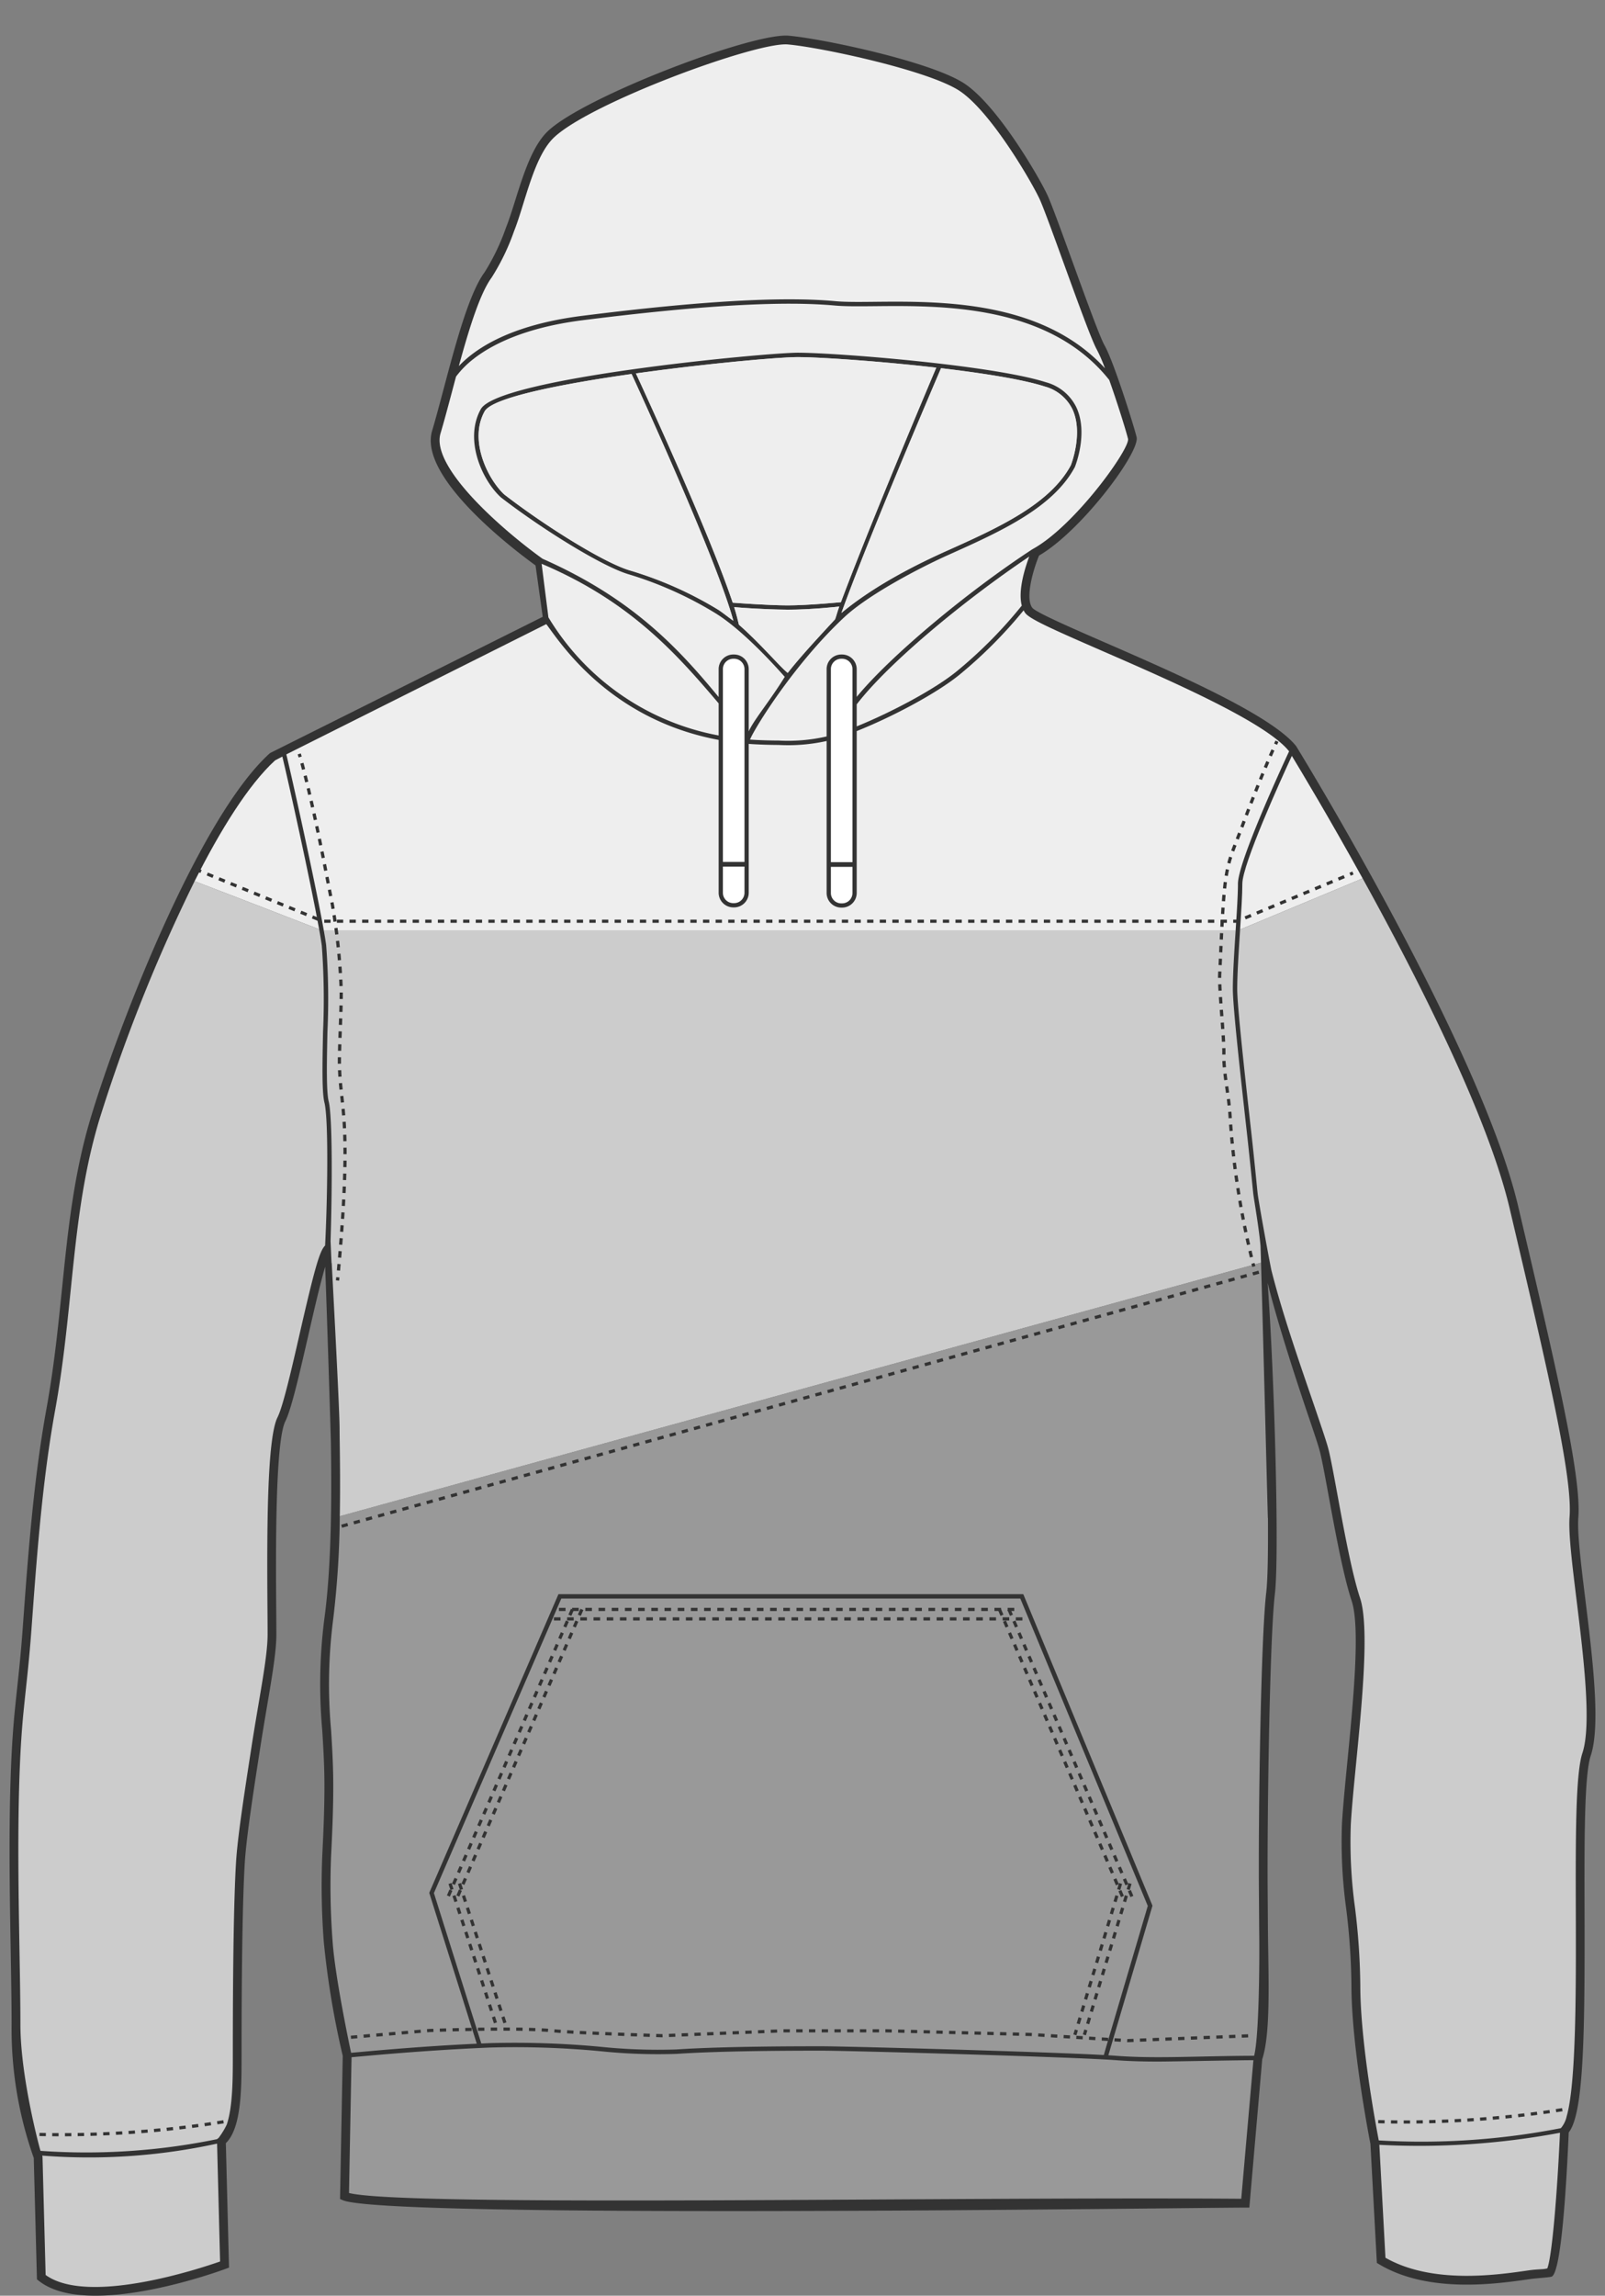
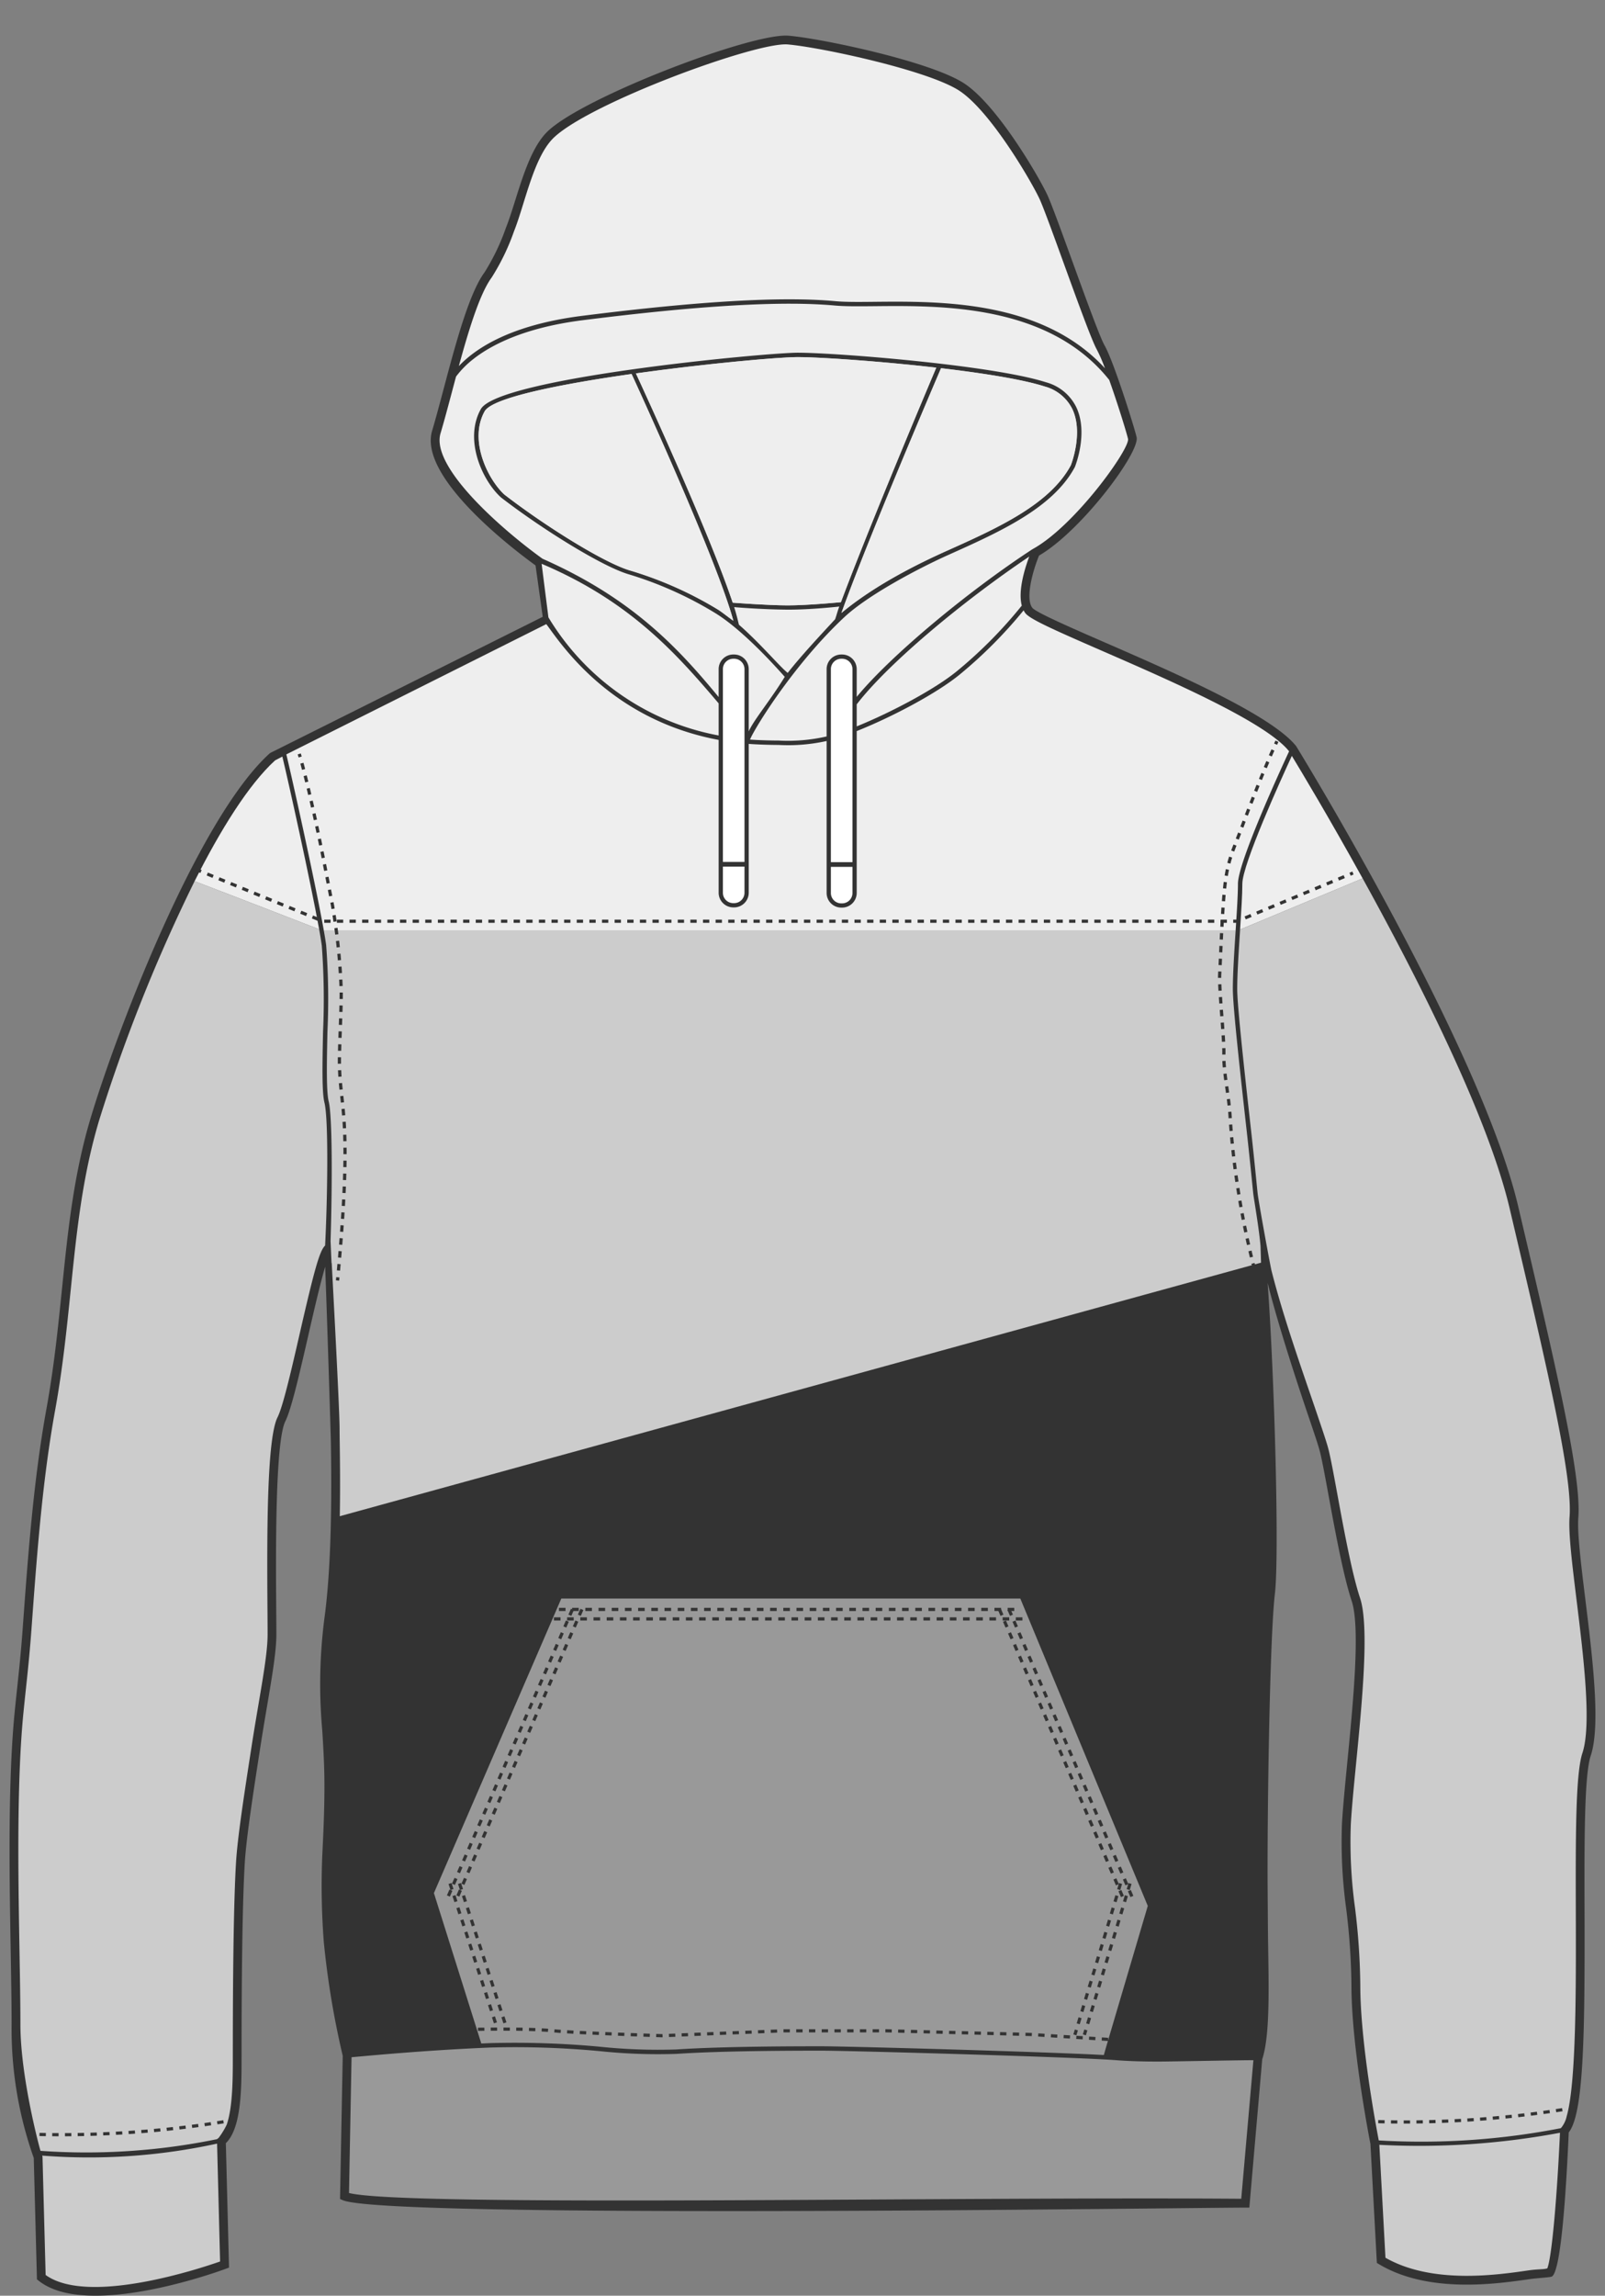
<svg xmlns="http://www.w3.org/2000/svg" viewBox="0 0 251.981 360.187">
  <rect x="0" y="0" width="251.981" height="360.187" fill="#808080" stroke="none" />
  <defs>
    <style>.a{fill:#333;}.b{fill:#999;}.c{fill:#ccc;}.d{fill:#eee;}.e{fill:#fff;}.f,.g,.h,.i,.j,.k,.l,.m,.n{fill:none;stroke:#333;stroke-miterlimit:10;}.f,.h{stroke-width:0.5px;}.f{stroke-dasharray:1 1;}.g{stroke-width:0.5px;stroke-dasharray:1 1;}.h{stroke-dasharray:1.036 1.036;}.i,.j,.k{stroke-width:0.499px;}.j{stroke-dasharray:0.99 0.989;}.k{stroke-dasharray:0.991 0.991;}.l,.m,.n{stroke-width:0.508px;}.m{stroke-dasharray:1.016 1.016;}.n{stroke-dasharray:1.004 1.004;}</style>
  </defs>
  <title>apparel_front</title>
  <path class="a" d="M248.888,250.881c-.686-5.577-1.278-10.394-1.094-12.785.5-6.549-3.448-23.343-9.444-48.833-5.91-25.116-34.528-71.671-34.864-72.207-3.895-4.872-18.953-11.433-29.949-16.223-5.367-2.338-10.918-4.757-11.472-5.479-1.1-1.45.037-5.695,1.064-8.187,6.686-3.892,15.878-16.23,15.315-18.586-.425-1.772-3.6-11.892-5.042-14.411-.717-1.254-3.017-7.587-5.047-13.176-1.716-4.724-3.337-9.187-3.961-10.492-1.407-2.959-7.788-13.921-12.947-17.37C146.273,9.678,129.1,6.061,123.805,5.6,118.061,5.125,91.6,15.2,85.97,20.619c-3.375,3.246-4.793,10.763-6.544,15.128a34.434,34.434,0,0,1-3.35,6.977C73.644,46.006,71.525,53.971,69.655,61c-.639,2.4-1.241,4.666-1.816,6.6-2.248,7.566,13.97,19.46,16.239,21.113l1.128,8.063L42.45,118.125l-.138.1C31.02,128.488,18.346,161.7,14.254,175.334c-2.7,9-3.586,17.707-4.527,26.93-.615,6.032-1.251,12.27-2.437,18.787C5.268,232.177,4.4,244,3.57,255.424c-.395,5.4-.768,8.19-1.248,12.987-1.1,11.056-.845,25.945-.639,37.909.071,4.144.139,8.058.139,11.273A60.586,60.586,0,0,0,5.3,338.574l.5,19.048.251.2c2.172,1.737,5.408,2.365,8.951,2.365,8.951,0,19.859-4,20.493-4.241l.462-.171-.5-19.521c2.469-2.39,2.469-8.642,2.469-13.7,0-14.472.168-24.64.5-30.224.227-3.892,1.337-11.067,2.412-18,1.254-8.1,2.551-14.156,2.551-17.921,0-.968-.009-2.243-.021-3.733-.065-8.578-.2-26.428,1.435-29.7.948-1.9,2.243-7.541,3.613-13.516.816-3.565,1.843-8.039,2.634-10.719.259,6.618.889,26.691.9,27.666.076,5.434.253,18.161-1.009,27.424a80.774,80.774,0,0,0-.348,17.653c.169,2.723.342,5.539.342,8.737,0,3.97-.175,7.55-.344,11.013a115.949,115.949,0,0,0,.242,13.43,135.464,135.464,0,0,0,2.975,17.885l-.423,22.466.429.185c6.993,3,136.169,1.124,141.686,1.165h.641l2.025-23.279c1.3-3.946,1-11.949.9-19.879-.011-.939-.033-4.556-.049-6.62-.086-10.854.3-39.464,1.139-46.551.709-6.055-.068-34.238-1.145-48.751,1.655,6.62,4.653,15.733,6.371,20.8.9,2.643,1.605,4.731,1.851,5.711.343,1.375.815,3.937,1.362,6.905,1.03,5.6,2.311,12.558,3.611,16.466,1.388,4.162.234,15.952-.692,25.424-.355,3.627-.69,7.052-.829,9.543a76.564,76.564,0,0,0,.66,13.293,104.578,104.578,0,0,1,.826,12.05c0,9.592,2.794,23.936,2.983,24.893l1.01,18.672.315.189c7.781,4.667,18.514,3.1,23.672,2.353,1.223-.178,3.289-.263,3.515-.419,1.386-.954,2.189-12.754,2.621-22.595,2.384-3.007,2.533-15.658,2.483-34.432-.03-11.1-.057-21.588.968-24.665C251.328,270.719,250.032,260.18,248.888,250.881Z" />
-   <path class="b" d="M199.048,238.164c-.111-4-.8-31.007-1.069-40.057L53.346,237.881a144.781,144.781,0,0,1-1.032,16.136,79.64,79.64,0,0,0-.338,17.381c.17,2.743.345,5.58.345,8.822,0,4-.176,7.6-.346,11.081a114.989,114.989,0,0,0,.24,13.271c.385,5.735,2.863,17.317,2.906,17.505,2.342-.2,10.377-.992,19.731-1.431l-7.461-23.667,20.286-46.861h72.976l20.283,48.876-6.642,22.5-.007.039-.28.933c.457.027.866.053,1.183.077,4.148.318,8.476.227,13.486.12,2.6-.055,5.291-.112,8.218-.12.748-2.883.864-14.036.8-19.318-.011-.946-.033-4.568-.049-6.626-.095-11.9.3-39.551,1.148-46.723.239-2.037.305-6.355.271-11.705Z" />
  <path class="c" d="M197.979,198.108c-.038-1.285-.067-2.21-.084-2.653-.241-2.755-1.03-7.318-1.12-8.044-.072-.581-.475-4.827-1.023-9.738-.929-8.316-2.2-19.707-2.2-22.491,0-2.34.219-5.753.433-9.054l.006-.1H50.844c.159.9.284,1.671.362,2.257a111.773,111.773,0,0,1,.2,13.619c-.1,4.822-.189,9.375.2,10.918.61,2.44.542,14.029.291,21.9.033.635.088,2.162.156,3.456l.027.007c.406,7.639,1.234,23.321,1.234,25.963,0,.507.01,1.27.024,2.236.036,2.576.092,6.788.011,11.5Z" />
  <path class="c" d="M50.716,161.89a113.843,113.843,0,0,0-.194-13.514c-.087-.653-.231-1.533-.418-2.576-2.434-.947-12.138-4.72-19.554-7.543A260.175,260.175,0,0,0,15.577,175.73c-2.66,8.871-3.542,17.518-4.477,26.674-.618,6.059-1.257,12.323-2.452,18.894-2.009,11.053-2.869,22.835-3.7,34.228-.4,5.411-.769,8.208-1.252,13.023-1.095,10.976-.838,25.82-.631,37.748.072,4.15.139,8.07.139,11.3,0,8.357,3.034,19.52,3.155,19.861a102.128,102.128,0,0,0,27.707-1.831l.268-.214a12.326,12.326,0,0,0,1.262-2.063c.951-2.765.956-7.265.956-10.791,0-14.5.168-24.7.5-30.3.231-3.958,1.3-10.844,2.427-18.135,1.246-8.045,2.534-14.051,2.534-17.71,0-.965-.009-2.238-.02-3.722-.1-12.948-.066-27.036,1.58-30.325.874-1.749,2.209-7.574,3.5-13.208,2.259-9.854,3.1-12.939,3.966-13.73.349-6.542.589-19.661-.1-22.43C50.524,171.358,50.613,166.97,50.716,161.89Z" />
  <path class="c" d="M247.518,251.05c-.694-5.651-1.294-10.531-1.1-13.059.487-6.336-3.444-23.046-9.395-48.342-3.4-14.46-14.391-36.091-23.094-51.831l-19.236,8.02c-.007.111-.014.221-.021.333-.212,3.29-.432,6.692-.432,9.01,0,2.746,1.271,14.113,2.2,22.414.574,5.135.945,9.2,1.027,9.815.147,1.108,1.283,7.55,2.117,11.79,1.857,7.425,5.058,16.368,7.117,22.437.943,2.778,1.624,4.784,1.883,5.821.353,1.417.829,4,1.379,6.99,1.021,5.553,2.294,12.462,3.564,16.279,1.481,4.441.312,16.392-.628,26-.354,3.611-.688,7.022-.824,9.483a75.427,75.427,0,0,0,.654,13.066,105.8,105.8,0,0,1,.834,12.2c0,8.946,2.476,22.139,2.9,24.346a114.288,114.288,0,0,0,28.57-1.917l.095-.095a4.312,4.312,0,0,0,.844-1.8l.076-.272c1.419-5.516,1.382-19.78,1.351-31.6-.031-11.705-.058-21.814,1.038-25.1C249.919,270.578,248.587,259.75,247.518,251.05Z" />
  <path class="d" d="M77.186,43.546a35.2,35.2,0,0,0,3.521-7.284c1.7-4.237,3.06-11.607,6.22-14.647,5.7-5.486,31.83-15.076,36.757-14.642,5.216.457,22.153,4.076,27,7.309,4.867,3.254,11.141,14.025,12.468,16.817.6,1.246,2.206,5.677,3.91,10.369,2.148,5.916,4.369,12.033,5.145,13.39a24.245,24.245,0,0,1,1.263,2.919C163.628,47.057,147.51,47.258,137.3,47.353c-2.466.026-4.6.045-6.149-.1-8.375-.767-21.375-.016-39.747,2.3-11.322,1.428-16.8,5.158-19.369,7.888C73.608,51.7,75.334,46.047,77.186,43.546Z" />
  <path class="d" d="M69.163,67.989c.58-1.95,1.186-4.225,1.827-6.634.2-.748.4-1.507.606-2.269a14.4,14.4,0,0,1,2.652-2.7c2.709-2.153,7.9-4.968,17.248-6.147,18.321-2.311,31.275-3.062,39.6-2.3,1.581.144,3.732.123,6.219.1,10.5-.1,27.354-.318,36.831,11.573,1.291,3.626,2.657,8.018,2.959,9.274.175,1.706-8.331,13.54-14.854,17.193l-.2.115C152,92.764,139.9,102.791,134.5,109.336v-4.354a2.3,2.3,0,0,0-2.293-2.293h-.137a2.3,2.3,0,0,0-2.293,2.293v10.563a27.3,27.3,0,0,1-7.548.644c-1.236,0-3.3-.06-4.482-.153.824-1.988,7.071-12,14.835-19.227,3.8-3.538,11.787-7.717,16.321-9.75,8.046-3.605,16.366-7.334,19.82-13.73l.02-.033c.088-.216,2.135-5.348.247-9.38a7.467,7.467,0,0,0-4.763-3.937c-8.487-2.715-33.059-4.641-38.972-4.641-5.036,0-47.045,3.947-49.773,8.861-2.67,4.806.236,11.195,3.17,13.844,6.332,4.892,15.956,10.9,20.156,12.093a58.41,58.41,0,0,1,13.484,6.054c3.859,2.364,8.482,7.256,10.913,10.006-2.379,3.85-4.858,6.748-5.657,8.557v-9.772a2.3,2.3,0,0,0-2.293-2.293h-.137a2.3,2.3,0,0,0-2.293,2.293v4.383c-6.662-8.083-13.811-15.572-27.649-21.7C79.332,83.476,67.55,73.419,69.163,67.989Z" />
  <path class="d" d="M160.418,95.016a70.576,70.576,0,0,1-10.173,10.275c-3.492,2.864-10.359,6.494-15.743,8.676v-3.459c4.885-6.353,16.471-16.04,27.088-23.19C160.945,89.032,159.787,92.642,160.418,95.016Z" />
  <path class="c" d="M115.032,94.561c-3.593-10.777-13.646-32.627-15.2-35.975,11.053-1.543,22.41-2.557,25.421-2.557,3.354,0,12.728.621,21.735,1.654-1.047,2.457-10.406,24.6-14.97,36.8,0,0-5.1.5-8.355.5C120.564,94.981,115.032,94.561,115.032,94.561Z" />
  <path class="c" d="M115.137,97.4c-.9-.63-1.755-1.348-2.484-1.794a58.977,58.977,0,0,0-13.667-6.074c-4.126-1.176-13.549-7.1-19.83-11.958-2.638-2.475-5.561-8.553-3.07-13.036,1.194-2.151,11.887-4.27,23.073-5.855C100.994,62.653,112.648,88.187,115.137,97.4Z" />
  <path class="c" d="M147.74,57.769c6.536.768,12.784,1.75,16.279,2.869a6.809,6.809,0,0,1,4.347,3.569c1.7,3.631-.108,8.432-.248,8.794-3.341,6.19-11.554,9.87-19.494,13.429-4.564,2.046-11.271,5.368-16.52,9.735C136.15,84.852,146.626,60.368,147.74,57.769Z" />
-   <path class="c" d="M123.666,95.652c3.514.02,8.1-.486,8.1-.486-.32.864-.391,1.25-.652,1.992-2.171,2.344-5.377,5.769-7.447,8.42-1.3-1.041-4.274-4.605-7.661-7.568-.174-.739-.433-1.772-.747-2.757C116.02,95.332,120.137,95.632,123.666,95.652Z" />
  <path class="d" d="M85.034,88.457c13.83,5.861,21.068,13.976,27.792,21.9v5.036A39.643,39.643,0,0,1,86.1,96.862Z" />
  <path class="c" d="M7.164,356.934l-.49-18.52-.044-.208a94.427,94.427,0,0,0,27.452-1.881l.471,18.492C31.468,355.9,13.833,361.764,7.164,356.934Z" />
  <path class="b" d="M194.872,344.976c-45.85-.342-131.543,1.3-140.079-.907l.4-21.3c2.52-.218,11.629-1.1,21.758-1.52a142.311,142.311,0,0,1,17.283.574,87.56,87.56,0,0,0,12,.42c7.429-.5,19-.5,22.8-.5,4.432,0,39.8,1,46.111,1.486,2.163.167,4.368.221,6.689.221,2.168,0,12.074-.209,14.948-.217Z" />
  <path class="b" d="M173.3,322.423c-9.553-.514-40.167-1.371-44.273-1.371-3.807,0-15.393,0-22.847.5a87.594,87.594,0,0,1-11.9-.42,143.716,143.716,0,0,0-17.364-.575l-1.354.059-7.438-23.6,20-46.209h72.063l20.012,48.225-6.5,22Z" />
  <path class="c" d="M242.924,355.895c-.646.2-1.408.094-2.964.321-4.929.717-15.112,2.2-22.448-1.987l-.959-17.718a119.786,119.786,0,0,0,28.357-1.89C244.493,343.994,243.66,354.115,242.924,355.895Z" />
  <path class="d" d="M168.366,64.207a6.81,6.81,0,0,0-4.347-3.569c-3.494-1.118-9.742-2.1-16.279-2.869-1.114,2.6-11.59,27.083-15.637,38.4,5.249-4.367,11.956-7.689,16.52-9.735,7.94-3.559,16.153-7.238,19.494-13.429C168.259,72.639,170.067,67.838,168.366,64.207Zm-43.109-8.179c-3.011,0-14.368,1.014-25.421,2.557,1.551,3.348,11.6,25.2,15.2,35.975,0,0,5.531.42,8.634.42,3.257,0,8.355-.5,8.355-.5,4.564-12.2,13.923-34.34,14.97-36.8C137.985,56.649,128.61,56.028,125.256,56.028Zm-49.17,8.507c-2.491,4.483.432,10.561,3.07,13.036,6.281,4.855,15.7,10.782,19.83,11.958A58.977,58.977,0,0,1,112.653,95.6c.73.447,1.582,1.164,2.484,1.794-2.49-9.21-14.144-34.745-15.979-38.718C87.973,60.265,77.28,62.384,76.086,64.535Zm47.58,31.117c-3.529-.02-7.647-.321-8.408-.4.314.984.573,2.017.747,2.757,3.386,2.963,6.363,6.527,7.661,7.568,2.07-2.652,5.276-6.076,7.447-8.42.261-.742.332-1.128.652-1.992C131.766,95.167,127.18,95.672,123.666,95.652Z" />
  <path class="e" d="M116.883,135.232v-30.25a1.628,1.628,0,0,0-1.626-1.627h-.137a1.628,1.628,0,0,0-1.626,1.627v30.25Z" />
  <path class="e" d="M113.493,135.971v4.1a1.628,1.628,0,0,0,1.626,1.627h.137a1.628,1.628,0,0,0,1.626-1.627v-4.1Z" />
  <path class="e" d="M133.835,135.269V104.982a1.628,1.628,0,0,0-1.626-1.627h-.137a1.628,1.628,0,0,0-1.626,1.627v30.287Z" />
  <path class="e" d="M130.446,136.008v4.1a1.628,1.628,0,0,0,1.626,1.627h.137a1.628,1.628,0,0,0,1.626-1.627v-4.1Z" />
  <path class="f" d="M6.2,334.887a160.042,160.042,0,0,0,29.3-2.054" />
  <path class="g" d="M245.277,331a159.914,159.914,0,0,1-29.3,1.869" />
  <line class="h" x1="87.751" y1="252.51" x2="160.252" y2="252.51" />
  <line class="h" x1="86.962" y1="254" x2="160.885" y2="254" />
  <line class="f" x1="91.355" y1="252.51" x2="71.652" y2="298.01" />
  <line class="f" x1="89.865" y1="252.51" x2="70.162" y2="298.01" />
  <line class="f" x1="70.652" y1="295.51" x2="77.986" y2="318.006" />
  <line class="f" x1="72.143" y1="295.51" x2="79.476" y2="318.006" />
  <line class="f" x1="156.911" y1="252.51" x2="176.414" y2="298.01" />
  <line class="f" x1="158.401" y1="252.51" x2="177.904" y2="298.01" />
  <line class="f" x1="177.414" y1="295.51" x2="170.242" y2="319.26" />
  <line class="f" x1="175.924" y1="295.51" x2="168.752" y2="319.26" />
  <line class="i" x1="52.208" y1="239.85" x2="52.683" y2="239.718" />
  <line class="j" x1="53.637" y1="239.454" x2="198.119" y2="199.467" />
  <line class="i" x1="198.596" y1="199.335" x2="199.071" y2="199.204" />
  <path class="d" d="M194.355,138.657c0-3.34,6.614-17.736,8.027-20.772l-.022-.036c-3.632-4.536-18.51-11.018-29.374-15.75-7.6-3.312-11.286-4.946-12.019-5.909a2.9,2.9,0,0,1-.26-.432,71.928,71.928,0,0,1-10.025,10.065c-3.591,2.945-10.61,6.667-16.181,8.882v25.4a2.3,2.3,0,0,1-2.293,2.293h-.137a2.3,2.3,0,0,1-2.293-2.293V116.259a27.846,27.846,0,0,1-7.548.618c-1.305,0-3.439-.064-4.681-.165v23.361a2.3,2.3,0,0,1-2.293,2.293h-.137a2.3,2.3,0,0,1-2.293-2.293V116.088c-17.283-3.231-25-15.457-27.059-18.166L44.954,118.359c.776,3.179,4.567,20.172,5.89,27.669H193.989C194.178,143.1,194.355,140.351,194.355,138.657Z" />
  <path class="d" d="M44.327,118.7l-1.148.607C39,123.133,34.609,130.21,30.55,138.256c7.416,2.823,17.12,6.6,19.554,7.543C48.76,138.295,45.174,122.174,44.327,118.7Z" />
  <path class="d" d="M202.815,118.594c-1.71,3.7-7.771,17.036-7.771,20.063,0,1.67-.167,4.335-.351,7.181l19.236-8.02C208.647,128.266,204.206,120.883,202.815,118.594Z" />
  <line class="i" x1="212.412" y1="136.97" x2="211.957" y2="137.16" />
  <polyline class="k" points="211.042 137.541 194.24 144.537 50.69 144.537 32.021 136.918" />
  <line class="i" x1="31.562" y1="136.731" x2="31.105" y2="136.545" />
  <path class="l" d="M46.981,118.285s.049.153.144.482" />
  <path class="m" d="M47.4,119.743c.5,1.833,1.426,5.517,2.713,11.728.742,3.579,1.094,5.531,2.083,10.556a98.989,98.989,0,0,1,1.352,12.785c.123,2.373-.309,9.645-.258,12.26.064,3.3.566,5.75.767,9.441.366,6.738-.225,15.128-.969,23.374" />
  <path class="l" d="M53.039,200.4l-.046.506" />
  <path class="l" d="M200.476,116.3s-.073.148-.215.455" />
  <path class="n" d="M199.846,117.67c-.848,1.9-2.534,5.837-4.941,12.277-1.276,3.416-1.945,4.6-2.433,7.746-.536,3.447-.756,10.759-.982,15.14-.123,2.373.7,9.8.653,12.417-.064,3.3.819,6.512.995,10.2a128.686,128.686,0,0,0,3.455,22.268" />
  <path class="l" d="M196.717,198.215q.063.247.126.492" />
  <path class="f" d="M55.094,319.637l12.332-1.06s13.962-.53,19.5.046c3.329.347,17.008.771,17.008.771l19.05-.771h16.174l22.654.576,15.21.967,19.426-.771" />
</svg>